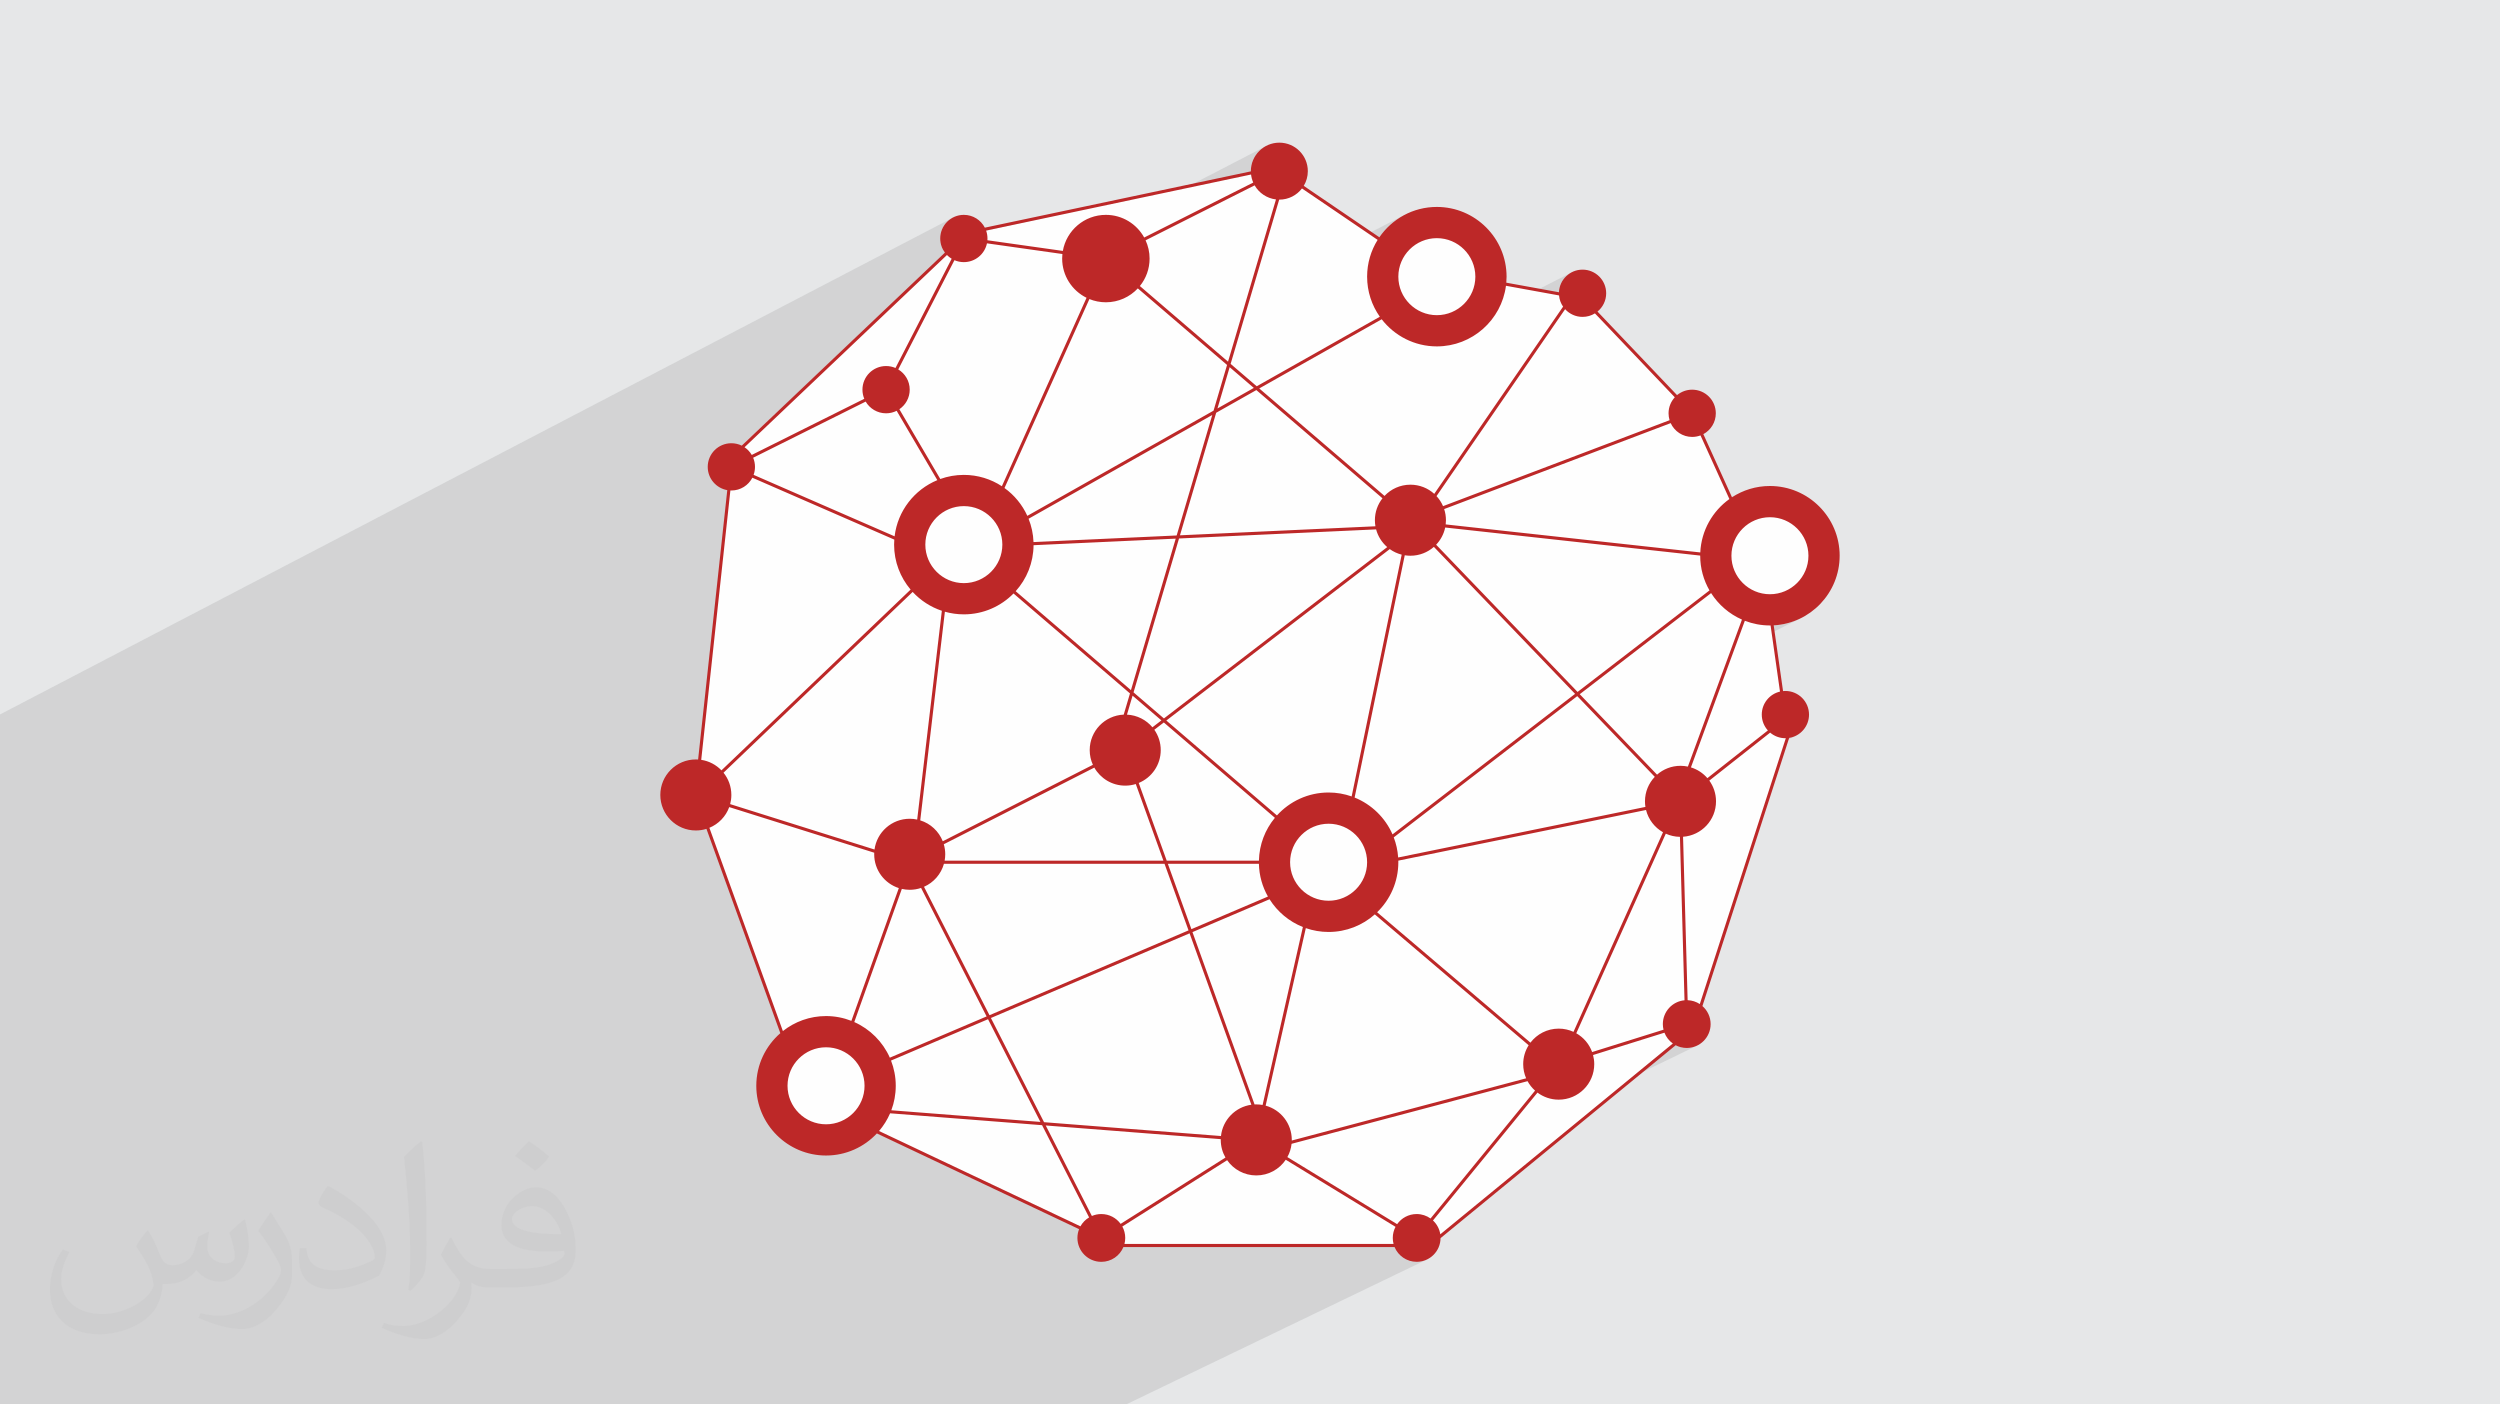
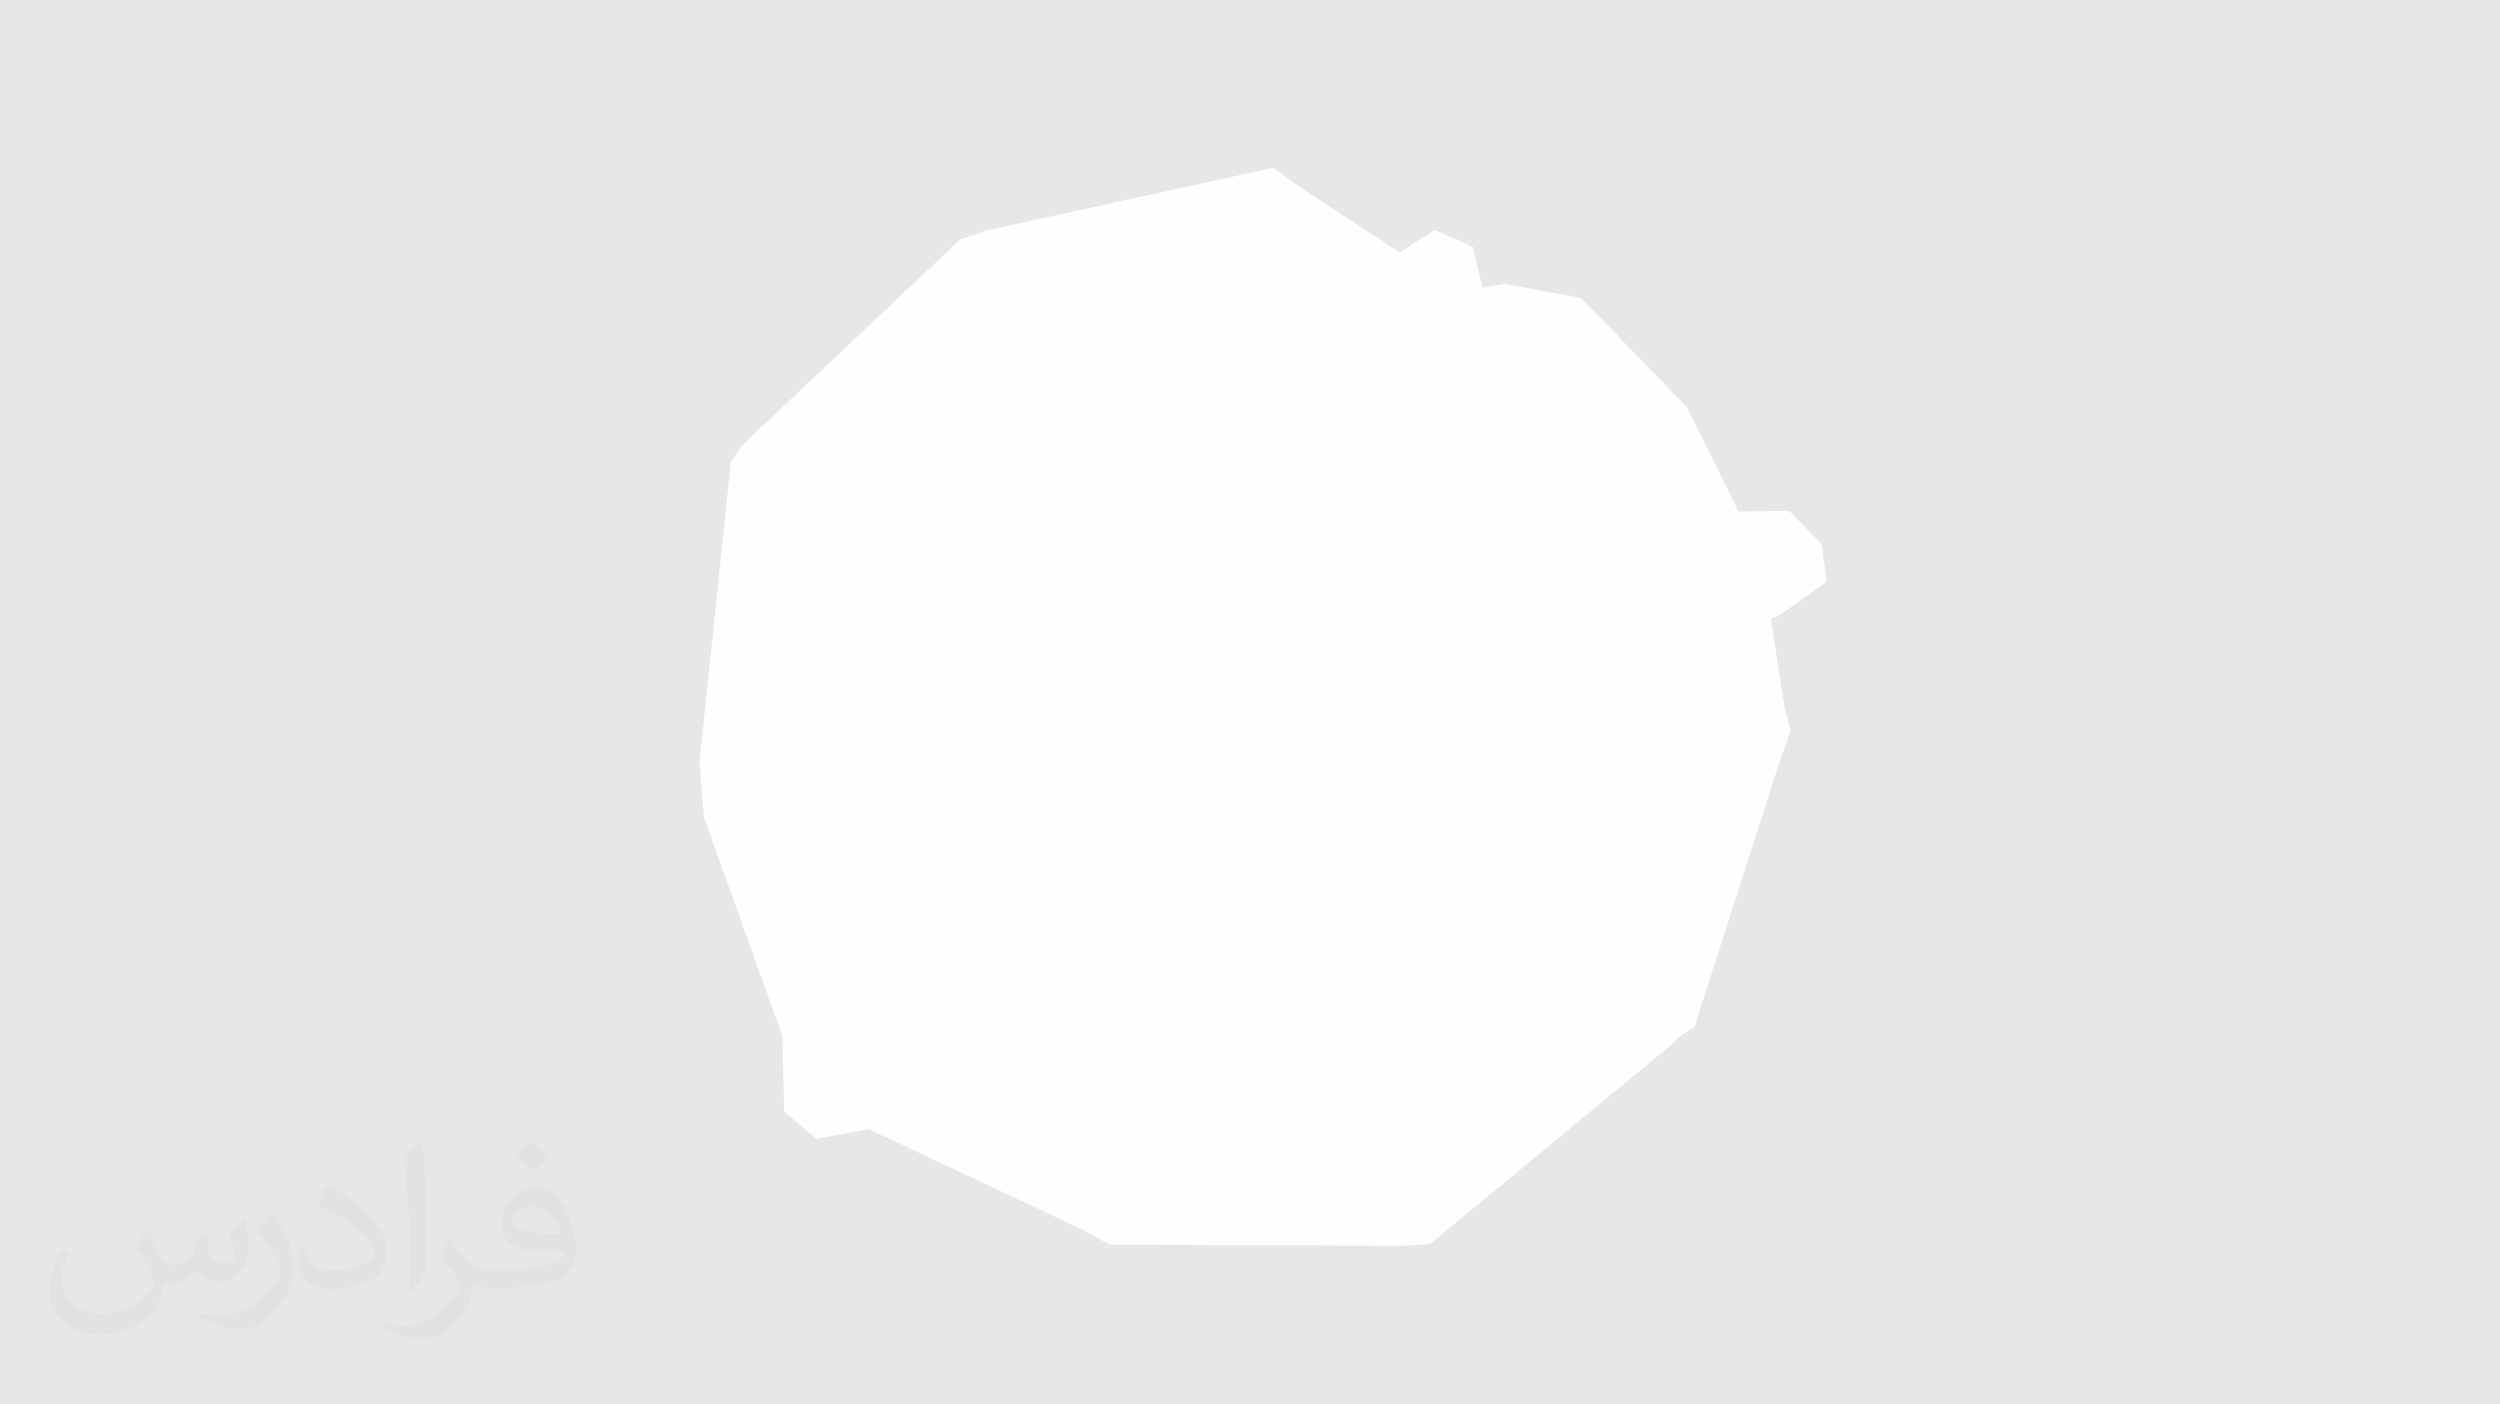
<svg xmlns="http://www.w3.org/2000/svg" xml:space="preserve" width="94.192mm" height="52.917mm" version="1.1" style="shape-rendering:geometricPrecision; text-rendering:geometricPrecision; image-rendering:optimizeQuality; fill-rule:evenodd; clip-rule:evenodd" viewBox="0 0 9404.92 5283.66">
  <defs>
    <style type="text/css">
   
    .fil3 {fill:#FEFEFE}
    .fil0 {fill:#E6E7E8}
    .fil4 {fill:#BD2828;fill-rule:nonzero}
    .fil2 {fill:#373435;fill-opacity:0.031}
    .fil1 {fill:#2B2A29;fill-opacity:0.102}
   
  </style>
  </defs>
  <g id="Layer_x0020_1">
    <polygon class="fil0" points="-0,0 9404.92,0 9404.92,5283.66 -0,5283.66 " />
-     <polygon class="fil1" points="808.6,5283.66 795.46,5283.66 793.96,5283.66 768.12,5283.66 763.03,5283.66 752.44,5283.66 750.25,5283.66 743.8,5283.66 639.15,5283.66 626.55,5283.66 616.31,5283.66 607.6,5283.66 599.23,5283.66 569.57,5283.66 566.7,5283.66 557.27,5283.66 545.32,5283.66 540.41,5283.66 483.72,5283.66 434.61,5283.66 406.32,5283.66 386.16,5283.66 373.28,5283.66 361.3,5283.66 351.56,5283.66 312.46,5283.66 308.09,5283.66 306.7,5283.66 304.42,5283.66 296.03,5283.66 281.59,5283.66 269.16,5283.66 134.33,5283.66 128.11,5283.66 115.87,5283.66 0.04,5283.66 -0,5283.66 -0,5283.17 -0,5272.13 -0,5270.52 -0,5254.49 -0,5133.61 -0,5131.9 -0,5130.12 -0,5091.5 -0,5091.11 -0,5089.64 -0,5076.32 -0,5076.23 -0,5062.36 -0,5044.67 -0,5036.14 -0,5029.99 -0,4954.43 -0,4945.56 -0,4941.73 -0,4917.28 -0,4913.96 -0,4905.33 -0,4902.91 -0,4882.45 -0,4867.25 -0,4861.56 -0,4855.08 -0,4850.44 -0,4845.54 -0,4819.35 -0,4815.68 -0,4802.98 -0,4787.15 -0,4778.34 -0,4773.67 -0,4763.04 -0,4762.98 -0,4757.66 -0,4751.13 -0,4750.14 -0,4745.24 -0,4743.33 -0,4740 -0,4724.54 -0,4718.72 -0,4701.64 -0,4689.86 -0,4672.83 -0,4669.22 -0,4666.8 -0,4656.41 -0,4605.86 -0,4593.48 -0,4583.76 -0,4570.62 -0,4505.48 -0,4500.64 -0,4492.12 -0,4465.44 -0,4465.06 -0,4463.52 -0,4449.7 -0,4425.89 -0,4278.08 -0,4276.33 -0,4272.57 -0,4262.81 -0,4252.6 -0,4228.71 -0,4228.4 -0,4218.41 -0,4192.83 -0,4187.12 -0,4172.37 -0,4172.28 -0,4159.12 -0,4156.2 -0,4146.25 -0,4111.36 -0,4102.32 -0,4098.65 -0,4088.75 -0,4087.09 -0,4059.38 -0,4058.16 -0,4039.14 -0,4033.57 -0,3979.14 -0,3973.47 -0,3967.05 -0,3966.72 -0,3962.79 -0,3915.16 -0,3892 -0,3883.43 -0,3878.78 -0,3878.18 -0,3878.01 -0,3870.97 -0,3870.4 -0,3859.19 -0,3846.63 -0,3771.44 -0,3761.23 -0,3759.77 -0,3753.47 -0,3751.19 -0,3743.93 -0,3742.08 -0,3738.31 -0,3728.23 -0,3678.76 -0,3668.92 -0,3651.81 -0,3616.78 -0,3615.85 -0,3565.71 -0,3559.44 -0,3525.52 -0,3304.97 -0,3294.5 -0,3286.9 -0,3285.06 -0,3276.92 -0,3276.07 -0,3266.17 -0,3264.21 -0,3259.05 -0,3257.08 -0,3250.68 -0,3242.42 -0,3239.53 -0,3237.75 -0,3237.44 -0,3232.42 -0,3230.74 -0,3194.65 -0,3187.16 -0,3181.79 -0,3144.9 -0,3139.91 -0,3134.56 -0,3134.34 -0,3128.09 -0,3127.2 -0,3120.94 -0,3094.04 -0,3092.55 -0,3082.28 -0,3081.74 -0,3081.47 -0,3043.94 -0,3027.77 -0,3019.17 -0,3017.36 -0,2947.4 -0,2881.81 -0,2870.92 -0,2846.27 -0,2845.99 -0,2835.51 -0,2812.92 -0,2800.38 -0,2798.12 -0,2739.77 -0,2687.74 3591.33,815.29 3576.23,823.48 3563.08,834.34 3552.21,847.49 3544.02,862.59 3538.84,879.28 3537.04,897.2 3537.33,904.61 3538.23,911.85 3539.7,918.9 3541.72,925.74 3544.24,932.33 3547.28,938.66 3550.77,944.7 3553.55,948.71 3709.72,867.44 4452.72,710.2 4771.13,545.09 4752.91,554.97 4737.06,568.06 4723.97,583.93 4714.09,602.13 4707.84,622.25 4705.67,643.85 4705.69,644.67 4666.52,664.96 4706.43,656.52 4706.97,660.48 4707.66,664.4 4708.48,668.27 4709.45,672.08 4710.55,675.85 4711.78,679.55 4713.14,683.19 4714.63,686.76 4014.67,1049.08 4015.59,1050.94 4017.97,1054.99 4309.67,904.02 4719.93,697.24 4726.71,707.59 4734.61,717.05 4743.53,725.55 4753.37,732.99 4764.06,739.27 4775.49,744.3 4787.57,748 4800.21,750.25 4797.79,758.47 4812.24,751 4812.83,751.02 4816.89,750.78 4898.01,708.87 5147.5,878.53 5281.33,809.7 5267.73,817.57 5254.65,826.22 5242.14,835.6 5230.21,845.7 5218.92,856.48 5208.27,867.91 5198.31,879.95 5189.06,892.58 5177.16,898.7 5182.64,902.42 5178.07,910.04 5173.75,917.83 5169.67,925.77 5165.88,933.87 5162.34,942.1 5159.09,950.48 5156.12,959 5153.44,967.65 5151.04,976.42 5148.95,985.31 5147.17,994.3 5145.7,1003.41 5144.64,1011.84 5336.37,913.45 5349.03,907.34 5362.33,902.45 5376.21,898.88 5390.58,896.68 5405.37,895.93 5420.15,896.68 5434.52,898.88 5448.4,902.45 5461.7,907.34 5474.36,913.45 5486.3,920.71 5497.47,929.05 5507.76,938.41 5517.12,948.7 5525.46,959.86 5532.72,971.8 5538.83,984.46 5543.72,997.76 5547.29,1011.64 5549.49,1026.01 5550.24,1040.79 5549.49,1055.58 5547.29,1069.96 5543.72,1083.83 5538.83,1097.13 5532.72,1109.79 5525.46,1121.74 5517.12,1132.89 5507.76,1143.19 5497.47,1152.55 5486.3,1160.89 5474.36,1168.15 5276.51,1269.16 5280.76,1271.45 5665.38,1075.1 5774.65,1094.97 5919.76,1020.98 5904.94,1028.78 5891.94,1039.13 5881.09,1051.7 5872.72,1066.16 5867.15,1082.16 5864.71,1099.41 5847.44,1108.2 5865.01,1111.4 5865.73,1117.19 5866.81,1122.85 5868.24,1128.38 5870.01,1133.77 5872.12,1139 5874.54,1144.06 5877.25,1148.93 5880.27,1153.61 5865.97,1174.4 5887.92,1163.23 5894.34,1169.58 5901.37,1175.25 5908.96,1180.19 5917.07,1184.36 5925.63,1187.69 5934.6,1190.14 5943.91,1191.65 5953.53,1192.16 5959.88,1191.94 5966.1,1191.27 5972.19,1190.19 5978.13,1188.69 5983.91,1186.81 5987.62,1185.32 6000.1,1178.98 6296.46,1490.32 6328.11,1474.36 6321.39,1477.88 6315.02,1481.96 6309.04,1486.53 6298.1,1492.05 6300.54,1494.62 6295.34,1500.8 6290.72,1507.45 6286.69,1514.51 6283.32,1521.96 6280.63,1529.74 6278.65,1537.85 6277.45,1546.22 6277.04,1554.83 6277.1,1558.2 6277.29,1561.55 6277.6,1564.85 6278.04,1568.13 6278.57,1571.36 6279.24,1574.55 6280.02,1577.7 6280.91,1580.81 6179.89,1631.7 6285.08,1591.79 6291.12,1602.82 6298.58,1612.84 6307.37,1621.69 6317.31,1629.25 6328.28,1635.37 6340.13,1639.93 6352.73,1642.75 6365.94,1643.73 6370.06,1643.64 6374.12,1643.36 6378.12,1642.89 6382.08,1642.26 6385.97,1641.45 6389.81,1640.48 6393.57,1639.34 6397.25,1638.04 6504.51,1874.41 6539.65,1856.83 6531.5,1861.17 6523.52,1865.8 6515.73,1870.68 6505.21,1875.94 6505.88,1877.42 6494.27,1886.24 6483.17,1895.69 6472.62,1905.72 6462.64,1916.33 6453.24,1927.46 6444.46,1939.11 6436.34,1951.26 6428.88,1963.86 6422.12,1976.9 6416.08,1990.36 6410.78,2004.19 6406.26,2018.38 6402.55,2032.92 6399.65,2047.76 6398.15,2058.8 6589.45,1963.26 6602.11,1957.15 6615.41,1952.26 6629.29,1948.69 6643.66,1946.49 6658.45,1945.74 6673.24,1946.49 6687.61,1948.69 6701.48,1952.26 6714.78,1957.15 6727.45,1963.26 6739.39,1970.52 6750.55,1978.86 6760.84,1988.22 6770.2,1998.51 6778.55,2009.68 6785.81,2021.62 6791.92,2034.28 6796.8,2047.58 6800.37,2061.46 6802.57,2075.83 6803.32,2090.61 6802.57,2105.4 6800.37,2119.77 6796.8,2133.65 6791.92,2146.95 6785.81,2159.61 6778.55,2171.55 6770.2,2182.72 6760.84,2193 6750.55,2202.37 6739.39,2210.71 6727.45,2217.97 6527.06,2317.53 6527.1,2317.56 6535.61,2322.29 6544.3,2326.73 6553.18,2330.83 6548.74,2342.92 6564.05,2335.31 6575.17,2339.33 6586.49,2342.85 6598.03,2345.88 6609.77,2348.38 6621.7,2350.36 6633.79,2351.79 6646.05,2352.66 6658.45,2352.95 6658.75,2352.95 6659.06,2352.94 6659.36,2352.93 6659.66,2352.92 6659.96,2352.91 6660.26,2352.9 6660.56,2352.9 6660.86,2352.89 6661.59,2358.05 6672.68,2352.55 6698.22,2349.92 6722.98,2344.9 6746.85,2337.61 6769.69,2328.17 6664.74,2380.2 6696.25,2601.73 6661.49,2618.9 6657.31,2622.07 6647.27,2632.67 6639.05,2644.83 6632.91,2658.29 6629.06,2672.84 6627.73,2688.26 6628.13,2696.77 6629.3,2705.03 6631.23,2713.05 6633.86,2720.76 6637.15,2728.13 6641.08,2735.14 6645.6,2741.73 6650.68,2747.88 6608.67,2781.01 6659.21,2756.11 6665.23,2760.78 6671.64,2764.93 6678.41,2768.54 6685.52,2771.56 6692.93,2773.96 6700.6,2775.72 6708.51,2776.8 6716.63,2777.17 6718.16,2777.13 6716.18,2783.25 6730.86,2776.02 6746.23,2772.1 6760.39,2765.65 6714.57,2788.21 6394.58,3777.22 6256.33,3844.35 6255.55,3852.51 6255.59,3855.23 6255.71,3857.95 6255.92,3860.64 6256.2,3863.3 6256.56,3865.94 6257,3868.55 6257.51,3871.14 6258.09,3873.71 6186.64,3908.37 6261.59,3884.92 6264.2,3890.99 6267.23,3896.82 6270.68,3902.4 6274.5,3907.69 6278.68,3912.69 6283.23,3917.37 6288.09,3921.7 6293.26,3925.69 6258.55,3954.15 6303.85,3932.21 6308.59,3934.51 6313.49,3936.55 6318.52,3938.3 6323.69,3939.76 6328.98,3940.9 6334.37,3941.74 6339.87,3942.25 6345.46,3942.42 6363.59,3940.59 6380.46,3935.35 6138.81,4052.39 5418.35,4643.44 5263.7,4718.04 5268.66,4723.31 5278.89,4731.42 5290.23,4738 5302.54,4742.89 5315.67,4745.94 5329.46,4746.99 5347.49,4745.19 5364.31,4739.99 4235.9,5283.66 4215.76,5283.66 4091.12,5283.66 4019.15,5283.66 3991.18,5283.66 3942.19,5283.66 3932.91,5283.66 3866.85,5283.66 3852.44,5283.66 3826.89,5283.66 3596.69,5283.66 3576.76,5283.66 3527.94,5283.66 3515.47,5283.66 3498.1,5283.66 3491.97,5283.66 3378.9,5283.66 3366.07,5283.66 3352.92,5283.66 3342.11,5283.66 3307.81,5283.66 3292.18,5283.66 3285.69,5283.66 3242.68,5283.66 3215.83,5283.66 3207.57,5283.66 3194.79,5283.66 3097.59,5283.66 3060.81,5283.66 3040.25,5283.66 3038.44,5283.66 3009.33,5283.66 2986.74,5283.66 2974.71,5283.66 2961.79,5283.66 2956.37,5283.66 2946.25,5283.66 2929.73,5283.66 2846.7,5283.66 2821.92,5283.66 2768.47,5283.66 2732.55,5283.66 2707.64,5283.66 2706.33,5283.66 2691.11,5283.66 2655.34,5283.66 2555.14,5283.66 2549.47,5283.66 2526.6,5283.66 2445.53,5283.66 2444.48,5283.66 2402.37,5283.66 2387.63,5283.66 2002.32,5283.66 1980.93,5283.66 1970.26,5283.66 1895.54,5283.66 1874.94,5283.66 1798.99,5283.66 1783.37,5283.66 1752.71,5283.66 1649.18,5283.66 1645.64,5283.66 1637.51,5283.66 1637.17,5283.66 1627.49,5283.66 1626.1,5283.66 1624.41,5283.66 1581.78,5283.66 1530.06,5283.66 1505.89,5283.66 1481.99,5283.66 1454.1,5283.66 1437.39,5283.66 1433.49,5283.66 1429.68,5283.66 1419.61,5283.66 1394.89,5283.66 1368.09,5283.66 1283.35,5283.66 1272.04,5283.66 1265.94,5283.66 1264.44,5283.66 1261.34,5283.66 1234.67,5283.66 1211.91,5283.66 1196.76,5283.66 1132.93,5283.66 1122.7,5283.66 1021.03,5283.66 1011.43,5283.66 938.14,5283.66 912.36,5283.66 908.98,5283.66 898.88,5283.66 897.42,5283.66 871.86,5283.66 833.64,5283.66 " />
    <path class="fil2" d="M557.14 4629.28c17.95,27.21 29.6,53.36 40.96,82.43 8.45,16.91 12.93,48.09 52.57,48.09 11.61,0 28.28,-3.42 43.06,-11.61 16.63,-8.73 29.32,-21.94 35.94,-42l15.85 -53.36 38.57 -19.02 2.64 2.64c-5.27,20.09 -6.59,39.36 -6.59,54.43 0,44.63 38.57,61.56 69.22,61.56 17.95,0 34.09,-8.73 34.09,-25.11 0,-21.13 -8.98,-57.06 -20.62,-89.29 17.95,-17.95 35.94,-35.94 56.53,-50.47l3.17 1.6c8.98,38.04 14,75.56 14,100.66 0,24.57 -10.83,51.79 -19.81,69.49 -18.49,34.87 -51.25,62.62 -90.87,62.62 -30.1,0 -63.65,-15.07 -86.66,-43.06l-1.32 0c-21.66,26.96 -55.22,51.25 -108.86,51.25l-16.63 0c-2.64,35.41 -10.29,60.49 -21.94,82.95 -31.95,62.34 -126.81,106.47 -216.1,106.47 -124.17,0 -186.51,-71.59 -186.51,-166.96 0,-58.91 19.27,-113.6 48.88,-152.42l24.29 10.04c-18.49,35.41 -30.91,68.68 -30.91,101.45 0,89.29 72.66,131.83 156.4,131.83 77.68,0 173.83,-49.41 191.28,-106.72 -6.59,-62.62 -30.1,-91.93 -66.04,-148.99 10.83,-19.02 24.83,-38.04 42.28,-58.38l3.17 0 0 0 0 0 -0.02 -0.09zm1432.14 -336.04c26.15,16.39 51.79,35.66 76.87,57.85 -14,19.81 -31.45,37.79 -53.11,53.64 -25.11,-20.34 -50.19,-37.79 -75.84,-56.27 17.42,-19.55 34.62,-38.29 52.04,-55.22l0 0 0 0 0 0 0 0 0 0 0.03 0zm13.47 244.11c-42.28,0 -76.87,27.75 -76.87,48.34 0,44.13 84.53,57.85 185.72,57.31 -12.68,-51.79 -57.06,-105.68 -108.86,-105.68l0.01 0.03zm-94.86 236.19c54.96,0 103.04,-1.6 139.74,-10.83 40.96,-10.29 75.56,-30.91 75.56,-45.17 0,-3.7 0,-8.19 -1.32,-11.89 -22.98,2.11 -49.41,2.11 -72.38,2.11 -74.49,0 -131.55,-16.91 -154.02,-58.66 -5.55,-11.61 -9.51,-24.57 -9.51,-39.36 0,-40.43 17.42,-79.79 48.09,-107 25.61,-22.45 53.89,-36.44 82.67,-36.44 52.04,0 93.51,41.75 122.57,107.54 15.85,35.94 26.68,77.4 26.68,129.72 0,34.87 -9.51,64.19 -31.17,85.85 -40.43,39.11 -114.92,53.89 -229.04,53.89l-51.79 0 0 0 -13.47 0c-28.28,0 -48.62,-5.02 -64.72,-17.42l-2.64 0c0.79,6.59 1.32,12.93 1.32,19.02 0,25.61 -8.45,58.38 -25.61,84.53 -50.72,75.3 -105.68,108.04 -153.24,108.04 -48.09,0 -107,-18.49 -160.11,-42.54l9.51 -18.49c17.17,7.13 40.96,11.89 73.7,11.89 85.85,0 198.66,-82.43 212.66,-163 -3.17,-6.59 -8.98,-15.32 -17.17,-24.57 -25.11,-29.85 -40.96,-54.68 -55.75,-80.83 12.68,-25.11 24.29,-45.17 35.13,-63.4l4.49 -0.53c36.72,74.77 69.99,117.55 144.23,117.55l11.61 0 0 0 53.89 0 0 0 0 0 0 0 0 0 0 0 0.09 0.01zm-371.98 79c6.34,-34.34 6.87,-72.91 6.87,-108.86l0 -53.36c0,-99.6 -12.68,-244.36 -22.98,-338.68 17.95,-19.27 43.06,-42 62.87,-57.31l5.81 1.6c13.47,118.62 16.63,256 16.63,383.06 0,33.3 -1.32,65.79 -4.49,89.55 -1.85,30.1 -19.27,52.83 -56.53,87.7l-8.19 -3.7zm-382.8 -157.19c1.85,46.77 24.83,83.49 105.15,83.49 49.93,0 92.19,-12.93 138.96,-35.13 8.45,-3.7 12.93,-8.73 12.93,-12.93 0,-29.32 -22.45,-68.15 -60.23,-103.55 -36.72,-33.3 -85.34,-62.62 -130.76,-82.18 -15.6,-6.59 -20.62,-13.47 -20.62,-20.09 0,-13.47 17.95,-41.75 32.77,-62.09l5.02 -0.53c52.04,27.21 110.17,67.64 153.24,112.53 39.11,41.47 63.4,83.49 63.4,129.19 0,33.81 -10.29,65.51 -26.96,95.11 -57.06,28.79 -117.83,50.72 -178.06,50.72 -73.17,0 -123.1,-34.34 -123.1,-114.92 0,-8.73 0,-22.19 3.17,-39.64l25.11 0 0 0 0 0 0 0 0 0 0 0 -0.02 0zm-132.37 -132.9l45.45 73.45c16.63,27.21 32.23,56.81 32.23,103.55l0 59.7c0,48.34 -30.91,100.13 -80.83,151.38 -39.11,34.62 -73.7,49.41 -105.68,49.41 -47.55,0 -101.98,-14.79 -164.85,-41.75l7.13 -18.49c19.81,5.27 42.79,9.77 71.06,9.77 90.36,-0.53 182.8,-66.57 225.08,-147.15 5.02,-9.26 6.87,-17.95 6.87,-24.04 0,-9.26 -5.02,-19.55 -8.98,-28.79 -22.98,-43.31 -48.62,-82.95 -76.87,-119.68 14.79,-23.25 29.6,-45.7 45.7,-67.9l3.7 0.53 0 0 0 0 0 0 0 0 0 0 -0.02 0.01z" />
    <polygon class="fil3" points="5948.83,1121.45 6346.76,1532.59 6539.94,1923.92 6731.48,1922.27 6853.66,2047.75 6871.83,2188.1 6699.29,2311.11 6662.14,2328.45 6713.35,2660.36 6736.06,2748.25 6682.81,2903.05 6374.45,3863.17 6319.13,3898.68 6293.26,3925.69 5378.79,4680.48 5268.16,4687.09 4174.25,4682.14 4069.4,4624.35 3268.16,4247.47 3071.67,4284.61 3026.26,4245.81 2950.3,4182.25 2946.18,4027.03 2943.7,3899.07 2648.21,3074.72 2631.31,2867.5 2749.36,1738.93 2790.37,1676.41 3611.24,901.79 3709.72,867.44 4788.54,631.43 4898.01,708.87 5265.69,949.72 5396.99,865.52 5540.64,928.26 5576.97,1083.47 5659.61,1067.6 " />
-     <path class="fil4" d="M6696.25 2601.73c-39.27,9.23 -68.53,44.45 -68.53,86.53 0,22.95 8.69,43.84 22.96,59.62l-227.57 179.48c-16.23,-18.79 -37.56,-33.03 -61.9,-40.5l202.83 -551.54c29.32,11.34 61.13,17.63 94.4,17.63 0.81,0 1.61,-0.05 2.41,-0.06l35.4 248.84zm-301.67 1175.49c-13.24,-8.67 -28.91,-13.92 -45.76,-14.55l-17.24 -614.82c69.31,-4.93 124.01,-62.68 124.01,-133.24 0,-29.15 -9.36,-56.09 -25.19,-78.04l228.81 -180.47c15.5,13.13 35.53,21.06 57.42,21.06l1.53 -0.04 -323.58 1000.1zm-976.23 866.22c-3.12,-20.45 -13.13,-38.62 -27.57,-52.1l393.15 -481c22.29,16.65 49.95,26.54 79.93,26.54 73.8,0 133.63,-59.83 133.63,-133.63 0,-11.85 -1.57,-23.33 -4.46,-34.27l268.56 -84.06c6.38,16.5 17.48,30.64 31.67,40.77l-874.92 717.75zm-1188.12 36.17c1.86,-7.2 2.85,-14.75 2.85,-22.53 0,-15.58 -3.96,-30.23 -10.94,-43.01l394.32 -249.44c24.14,34.63 64.23,57.3 109.65,57.3 46.15,0 86.84,-23.4 110.84,-58.98l412.9 252.36c-6.57,12.48 -10.29,26.69 -10.29,41.78 0,7.78 0.99,15.33 2.85,22.53l-1012.18 0zm-923.27 -424.77c16.98,-19.88 31.08,-42.31 41.58,-66.65l571.7 44.7 176.93 346.93c-13.6,8.11 -24.87,19.71 -32.59,33.57l-757.62 -358.56zm-199.44 -25.26c-79.88,0 -144.87,-64.99 -144.87,-144.87 0,-79.88 64.99,-144.87 144.87,-144.87 79.88,0 144.87,64.99 144.87,144.87 0,79.88 -64.99,144.87 -144.87,144.87zm-438.84 -1115.42c34.58,-14.27 61.86,-42.61 74.69,-77.89l545.49 171.58c-0.08,1.97 -0.15,3.94 -0.15,5.93 0,59.49 38.89,109.87 92.63,127.19l-178.41 499.45c-29.6,-11.6 -61.76,-18.04 -95.42,-18.04 -61.26,0 -117.62,21.16 -162.31,56.47l-276.52 -764.69zm79 -1269.02c1.23,0.05 2.46,0.09 3.7,0.09 34.38,0 64.17,-19.52 78.96,-48.07l534.01 232.81c-0.44,6.23 -0.75,12.52 -0.75,18.87 0,64.43 23.39,123.48 62.09,169.19l-711.6 680.02c-19.9,-20.71 -46.39,-35.04 -76.11,-39.55l109.7 -1013.37zm814.72 -885.78c5.28,5.39 11.23,10.12 17.74,14.05l-211.36 410.94c-10.83,-4.71 -22.79,-7.33 -35.36,-7.33 -49.1,0 -88.9,39.8 -88.9,88.91 0,12.18 2.46,23.78 6.89,34.36l-423.29 211.19c-6.77,-11.56 -16.07,-21.47 -27.16,-28.94l761.43 -723.18zm1144.04 -302.84c1.25,10.64 4.05,20.8 8.2,30.24l-410.24 206.77c-27.98,-50.81 -82.03,-85.23 -144.12,-85.23 -80.99,0 -148.25,58.55 -161.87,135.62l-283.83 -40.13c0.16,-2.18 0.27,-4.37 0.27,-6.59 0,-10.44 -1.81,-20.45 -5.11,-29.76l996.71 -210.92zm476.21 245.91c-25.07,40.2 -39.61,87.61 -39.61,138.37 0,56.1 17.75,108.08 47.85,150.76l-463.13 261.61 -98.16 -84.21 182.65 -617.95 0.59 0.02c34.74,0 65.6,-16.53 85.18,-42.16l284.63 193.56zm222.72 -6.49c79.88,0 144.87,64.98 144.87,144.86 0,79.89 -64.99,144.87 -144.87,144.87 -79.88,0 -144.87,-64.98 -144.87,-144.87 0,-79.88 64.99,-144.86 144.87,-144.86zm260.02 179.17l199.63 36.3c1.41,15.59 6.85,30 15.26,42.22l-484.65 704.3c-23.7,-21.47 -55.15,-34.54 -89.65,-34.54 -38.44,0 -73.08,16.26 -97.46,42.26l-471.28 -404.34 460.68 -260.23c48.02,62.02 123.12,102.07 207.46,102.07 133.02,0 243.15,-99.55 260.02,-228.03zm635.16 419.51c-14.59,15.85 -23.5,36.98 -23.5,60.21 0,9.04 1.36,17.76 3.87,25.98l-852.2 323.34c-6.03,-14.01 -14.4,-26.77 -24.61,-37.82l483.82 -703.1c16.25,17.77 39.62,28.93 65.61,28.93 17.07,0 33.02,-4.83 46.57,-13.18l300.45 315.64zm205.34 382.8c-63.25,45.4 -105.6,118.16 -109.44,200.86l-957.81 -105.44c0.62,-5.2 0.97,-10.47 0.97,-15.84 0,-14.63 -2.38,-28.7 -6.73,-41.87l852.22 -323.34c14.03,30.64 44.95,51.94 80.86,51.94 11.02,0 21.58,-2.03 31.31,-5.69l108.63 239.38zm-183.91 1003.58c-33.83,0 -64.69,12.58 -88.23,33.3l-290.8 -302.71 494.2 -380.37c27.85,43.67 68.21,78.57 116.03,99.62l-203.38 553.08c-8.98,-1.91 -18.28,-2.92 -27.83,-2.92zm-392.03 1006.13l336.74 -750.87c16.24,7.4 34.21,11.63 53.16,11.93l6.64 237.12 10.59 377.69c-45.73,4.24 -81.53,42.69 -81.53,89.51 0,7.31 0.89,14.4 2.54,21.2l-268.55 84.05c-10.86,-30.02 -32.2,-55.02 -59.59,-70.63zm-2202.17 -57.46l747.43 -318.52 232.37 644.84c-60.28,8.37 -107.69,56.91 -114.29,117.73l-665.58 -52.03 -199.93 -392.03zm-375.77 160.15l364.94 -155.53 197.03 386.35 -560.85 -43.84c10.78,-28.67 16.71,-59.68 16.71,-92.07 0,-33.46 -6.36,-65.44 -17.83,-94.9zm70.33 -642.42c14.95,0 29.31,-2.5 42.72,-7.02l246.55 483.42 -364.1 155.17c-26.35,-59.57 -74.22,-107.53 -133.72,-134l178.92 -500.91c9.54,2.17 19.44,3.34 29.64,3.34zm1143 -1802.48l-700.52 395.71c-19.09,-41.97 -48.9,-78.03 -85.92,-104.71l319.39 -710.85c19.13,7.8 40.05,12.12 61.99,12.12 47.46,0 90.19,-20.13 120.21,-52.27l335.7 288.01 -50.84 171.99zm14.71 -8.31l45.9 -155.29 90.93 78.01 -136.83 77.28zm594.29 443.26l-735.34 33.95 136.26 -461.02 151.09 -85.35 474.51 407.11c-17.84,22.71 -28.52,51.32 -28.52,82.45 0,7.8 0.71,15.43 1.99,22.87zm64.26 1159.02c-27.49,-62.8 -78.86,-112.83 -142.59,-138.55l188.65 -911.43c6.95,1.12 14.06,1.72 21.31,1.72 33.83,0 64.69,-12.59 88.23,-33.31l531.21 552.96 -686.8 528.61zm951.4 -103.27l-930.18 190.2c-1.79,-26.48 -7.51,-51.89 -16.6,-75.66l690.37 -531.36 291.69 303.64c-22.87,23.98 -36.93,56.42 -36.93,92.18 0,7.14 0.58,14.15 1.66,20.99zm-1428.7 1123.8l151.19 -667.85c26.87,9.32 55.68,14.45 85.68,14.45 66.65,0 127.54,-25.03 173.86,-66.13l578.74 492.24c-12.99,20.6 -20.53,44.98 -20.53,71.13 0,18.96 3.97,36.98 11.09,53.32l-881.68 234.05c0.02,-0.78 0.06,-1.54 0.06,-2.32 0,-61.61 -41.71,-113.44 -98.42,-128.89zm14.72 -776.46c29.48,46.86 73.35,83.75 125.37,104.47l-151.54 669.42c-7.71,-1.38 -15.64,-2.15 -23.74,-2.15 -2.17,0 -4.31,0.06 -6.46,0.16l-233.62 -648.32 289.99 -123.58zm-382.6 -133.4l342.57 0c0.99,44.71 13.19,86.68 33.95,123.22l-287.89 122.69 -88.63 -245.92zm-842.34 0l829.86 0 90.27 250.53 -748.79 319.11 -246.35 -483.07c36.36,-16 64.22,-47.73 75,-86.57zm74.86 -938.38c73.12,0 139.31,-30.09 186.93,-78.51l438.1 375.97 -23.58 79.78c-71.15,3 -127.92,61.6 -127.92,133.48 0,19.75 4.31,38.47 11.99,55.34l-564.8 287.55c-14.78,-37.45 -45.96,-66.64 -84.71,-78.65l92.71 -784.88c22.7,6.42 46.59,9.92 71.29,9.92zm1592.78 -253.04l-840.05 644.63 -114.3 -98.09 171.11 -578.93 741.4 -34.23c7.02,26.28 21.84,49.37 41.84,66.62zm-979.1 630.31l21.11 -71.42 108.43 93.05 -33.76 25.91c-23.2,-27.61 -57.35,-45.69 -95.78,-47.54zm-689.12 487.55l566.29 -288.3c22.96,40.49 66.42,67.83 116.28,67.83 13.84,0 27.19,-2.11 39.74,-6.01l103.89 288.3 -822.94 0c1.42,-7.81 2.2,-15.83 2.2,-24.02 0,-13.13 -1.93,-25.8 -5.46,-37.79zm838.69 61.82l-105.33 -292.31c48.61,-20 82.83,-67.8 82.83,-123.61 0,-28.5 -8.96,-54.9 -24.15,-76.58l35.72 -27.42 417.89 358.64c-36.47,44.02 -58.79,100.11 -60.15,161.29l-346.8 0zm608.99 -256.46c-76.98,0 -146.31,33.32 -194.34,86.31l-416.06 -357.07 840.45 -644.94c13.36,9.58 28.54,16.76 44.93,20.91l-188.28 909.58c-27.16,-9.54 -56.31,-14.79 -86.7,-14.79zm0 407.19c-79.89,0 -144.87,-64.98 -144.87,-144.87 0,-79.88 64.98,-144.86 144.87,-144.86 79.88,0 144.86,64.98 144.86,144.86 0,79.89 -64.98,144.87 -144.86,144.87zm-1109.96 -1337.53l534.85 -24.69 -168.46 569.97 -433.67 -372.19c41.38,-45.99 66.74,-106.63 67.29,-173.09zm-18.75 -99.52l691.09 -390.39 -133.98 453.29 -538.55 24.86c-1.12,-30.91 -7.61,-60.46 -18.56,-87.77zm-243.53 -47.52c79.88,0 144.87,64.98 144.87,144.87 0,79.87 -64.99,144.86 -144.87,144.86 -79.88,0 -144.87,-64.99 -144.87,-144.86 0,-79.89 64.99,-144.87 144.87,-144.87zm2237.93 1965.66c-43.4,0 -81.97,20.72 -106.38,52.78l-576.79 -490.59c49.17,-47.71 79.8,-114.41 79.8,-188.17 0,-2 -0.11,-3.98 -0.15,-5.98l932 -190.56c8.98,35.89 32.45,66 63.85,83.79l-336.72 750.84c-16.94,-7.76 -35.76,-12.12 -55.62,-12.12zm567.16 -1648.52l-496.27 381.96 -532.09 -553.91c16.85,-17.66 28.92,-39.92 34.1,-64.71l959.38 105.62 -0.02 0.55c0,47.49 12.75,92.02 34.91,130.49zm-1630.81 -1470.85l-180.39 610.32 -331.64 -284.53c22.84,-28.24 36.53,-64.16 36.53,-103.3 0,-24.54 -5.41,-47.8 -15.06,-68.72l410.27 -206.78c16.51,28.68 45.9,48.98 80.28,53.01zm-1174.28 235.84c42.86,0 78.61,-30.31 87.03,-70.67l283.76 40.13c-0.58,5.64 -0.89,11.38 -0.89,17.18 0,64.71 37.38,120.66 91.73,147.51l-318.51 708.91c-41.19,-26.93 -90.33,-42.65 -143.12,-42.65 -31.07,0 -60.89,5.45 -88.58,15.42l-153.97 -262.46c23.5,-16 38.95,-42.96 38.95,-73.54 0,-32.35 -17.28,-60.65 -43.1,-76.2l211.35 -410.94c10.83,4.69 22.79,7.32 35.35,7.32zm-260.41 1031.56l-530.46 -231.26c3.36,-9.4 5.22,-19.52 5.22,-30.06 0,-12.19 -2.46,-23.79 -6.89,-34.37l423.28 -211.19c15.43,26.35 44.01,44.05 76.74,44.05 14.33,0 27.85,-3.4 39.82,-9.42l153.02 260.82c-86.15,35.53 -149.34,115.62 -160.74,211.43zm-643.66 889.21l711.6 -680.03c29.72,32.11 67.35,56.76 109.76,70.89l-92.79 785.41c-9.07,-1.95 -18.46,-3 -28.11,-3 -67.73,0 -123.64,50.39 -132.4,115.71l-543.07 -170.8c2.93,-10.99 4.51,-22.55 4.51,-34.46 0,-31.7 -11.06,-60.81 -29.52,-83.73zm1421.3 1660.31c-12.63,0 -24.64,2.61 -35.55,7.3l-173.66 -340.51 658.58 51.48c-0.01,0.96 -0.07,1.91 -0.07,2.86 0,24.18 6.46,46.84 17.68,66.4l-394.32 249.46c-16.36,-22.42 -42.81,-36.98 -72.67,-36.98zm1186.29 0c-30.36,0 -57.19,15.06 -73.47,38.11l-412.92 -252.38c8.36,-15.1 13.88,-31.98 15.84,-49.94l887.69 -235.63c7.36,13.42 16.94,25.42 28.27,35.55l-393.17 481.02c-14.72,-10.51 -32.74,-16.72 -52.22,-16.72zm1328.99 -2621.43c79.88,0 144.87,64.99 144.87,144.87 0,79.88 -64.99,144.87 -144.87,144.87 -79.88,0 -144.87,-64.99 -144.87,-144.87 0,-79.88 64.99,-144.87 144.87,-144.87zm262.33 144.87c0,-144.65 -117.68,-262.33 -262.33,-262.33 -52.61,0 -101.62,15.63 -142.72,42.4l-107.78 -237.49c27.92,-15 46.9,-44.46 46.9,-78.36 0,-49.1 -39.8,-88.91 -88.91,-88.91 -21.65,0 -41.49,7.75 -56.9,20.61l-299.28 -314.43c19.94,-16.31 32.66,-41.09 32.66,-68.85 0,-49.11 -39.8,-88.91 -88.9,-88.91 -47.82,0 -86.8,37.74 -88.82,85.06l-198.05 -36.01c0.64,-7.46 1.04,-14.99 1.04,-22.61 0,-144.64 -117.68,-262.32 -262.33,-262.32 -89.68,0 -168.97,45.25 -216.3,114.11l-284.42 -193.41c9.75,-16.16 15.38,-35.09 15.38,-55.33 0,-59.19 -48,-107.18 -107.19,-107.18 -59.18,0 -107.17,47.99 -107.17,107.18l0.02 0.83 -1000.74 211.77c-14.78,-28.59 -44.59,-48.15 -79.01,-48.15 -49.1,0 -88.9,39.8 -88.9,88.91 0,19.96 6.58,38.39 17.69,53.23l-764.36 725.98c-11.78,-5.75 -25,-9 -38.98,-9 -49.11,0 -88.91,39.81 -88.91,88.92 0,43.84 31.75,80.25 73.52,87.55l-109.71 1013.41c-2.82,-0.18 -5.65,-0.31 -8.52,-0.31 -73.8,0 -133.63,59.83 -133.63,133.63 0,73.8 59.83,133.62 133.63,133.62 13.89,0 27.28,-2.12 39.88,-6.05l277.95 768.65c-55.34,48.13 -90.41,118.97 -90.41,197.89 0,144.65 117.68,262.32 262.33,262.32 75.38,0 143.37,-31.99 191.27,-83.06l760.77 360.04c-4.05,10.24 -6.3,21.39 -6.3,33.07 0,49.65 40.25,89.91 89.91,89.91 37.51,0 69.64,-22.99 83.12,-55.65l1020.05 0c13.47,32.66 45.61,55.65 83.12,55.65 49.43,0 89.5,-39.88 89.89,-89.19l884.49 -725.59c12.45,6.51 26.59,10.21 41.62,10.21 49.65,0 89.91,-40.26 89.91,-89.91 0,-27.05 -11.97,-51.29 -30.87,-67.78l326.36 -1008.71c42.34,-6.81 74.68,-43.49 74.68,-87.76 0,-49.1 -39.8,-88.9 -88.91,-88.9 -2.98,0 -5.9,0.14 -8.8,0.43l-35.16 -247.25c138.06,-7.42 248.1,-122.06 248.1,-261.93z" />
  </g>
</svg>